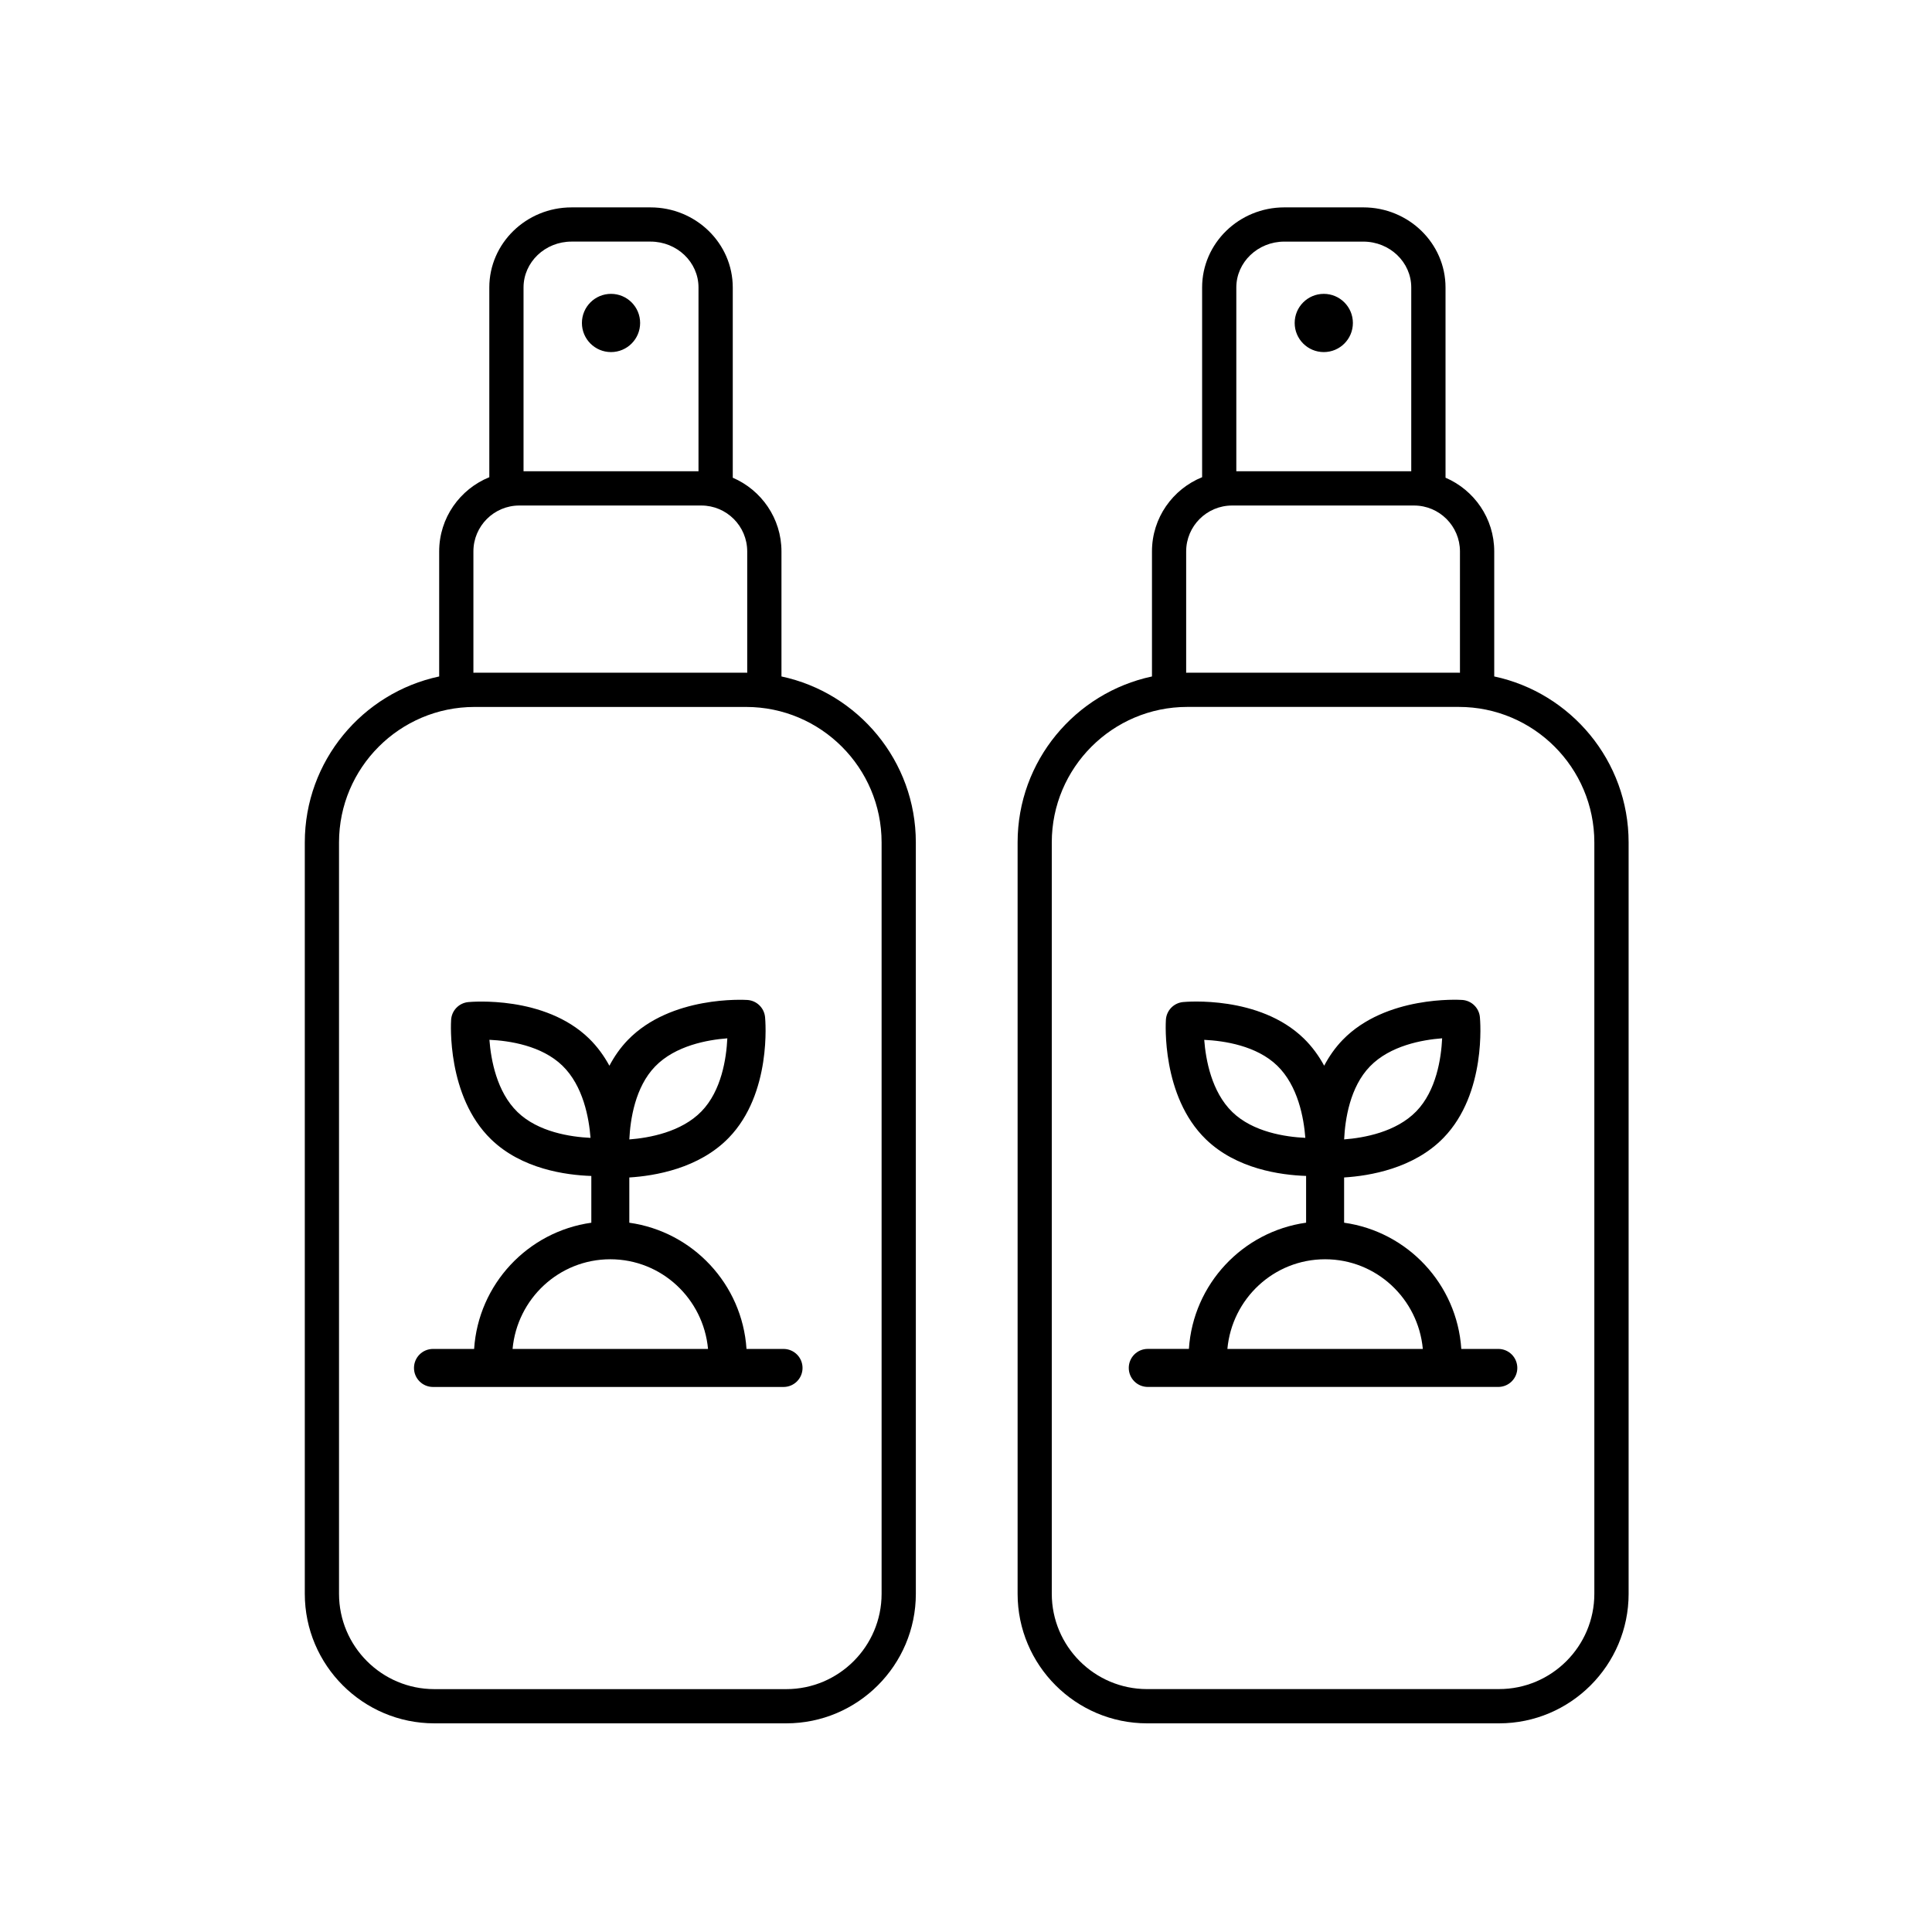
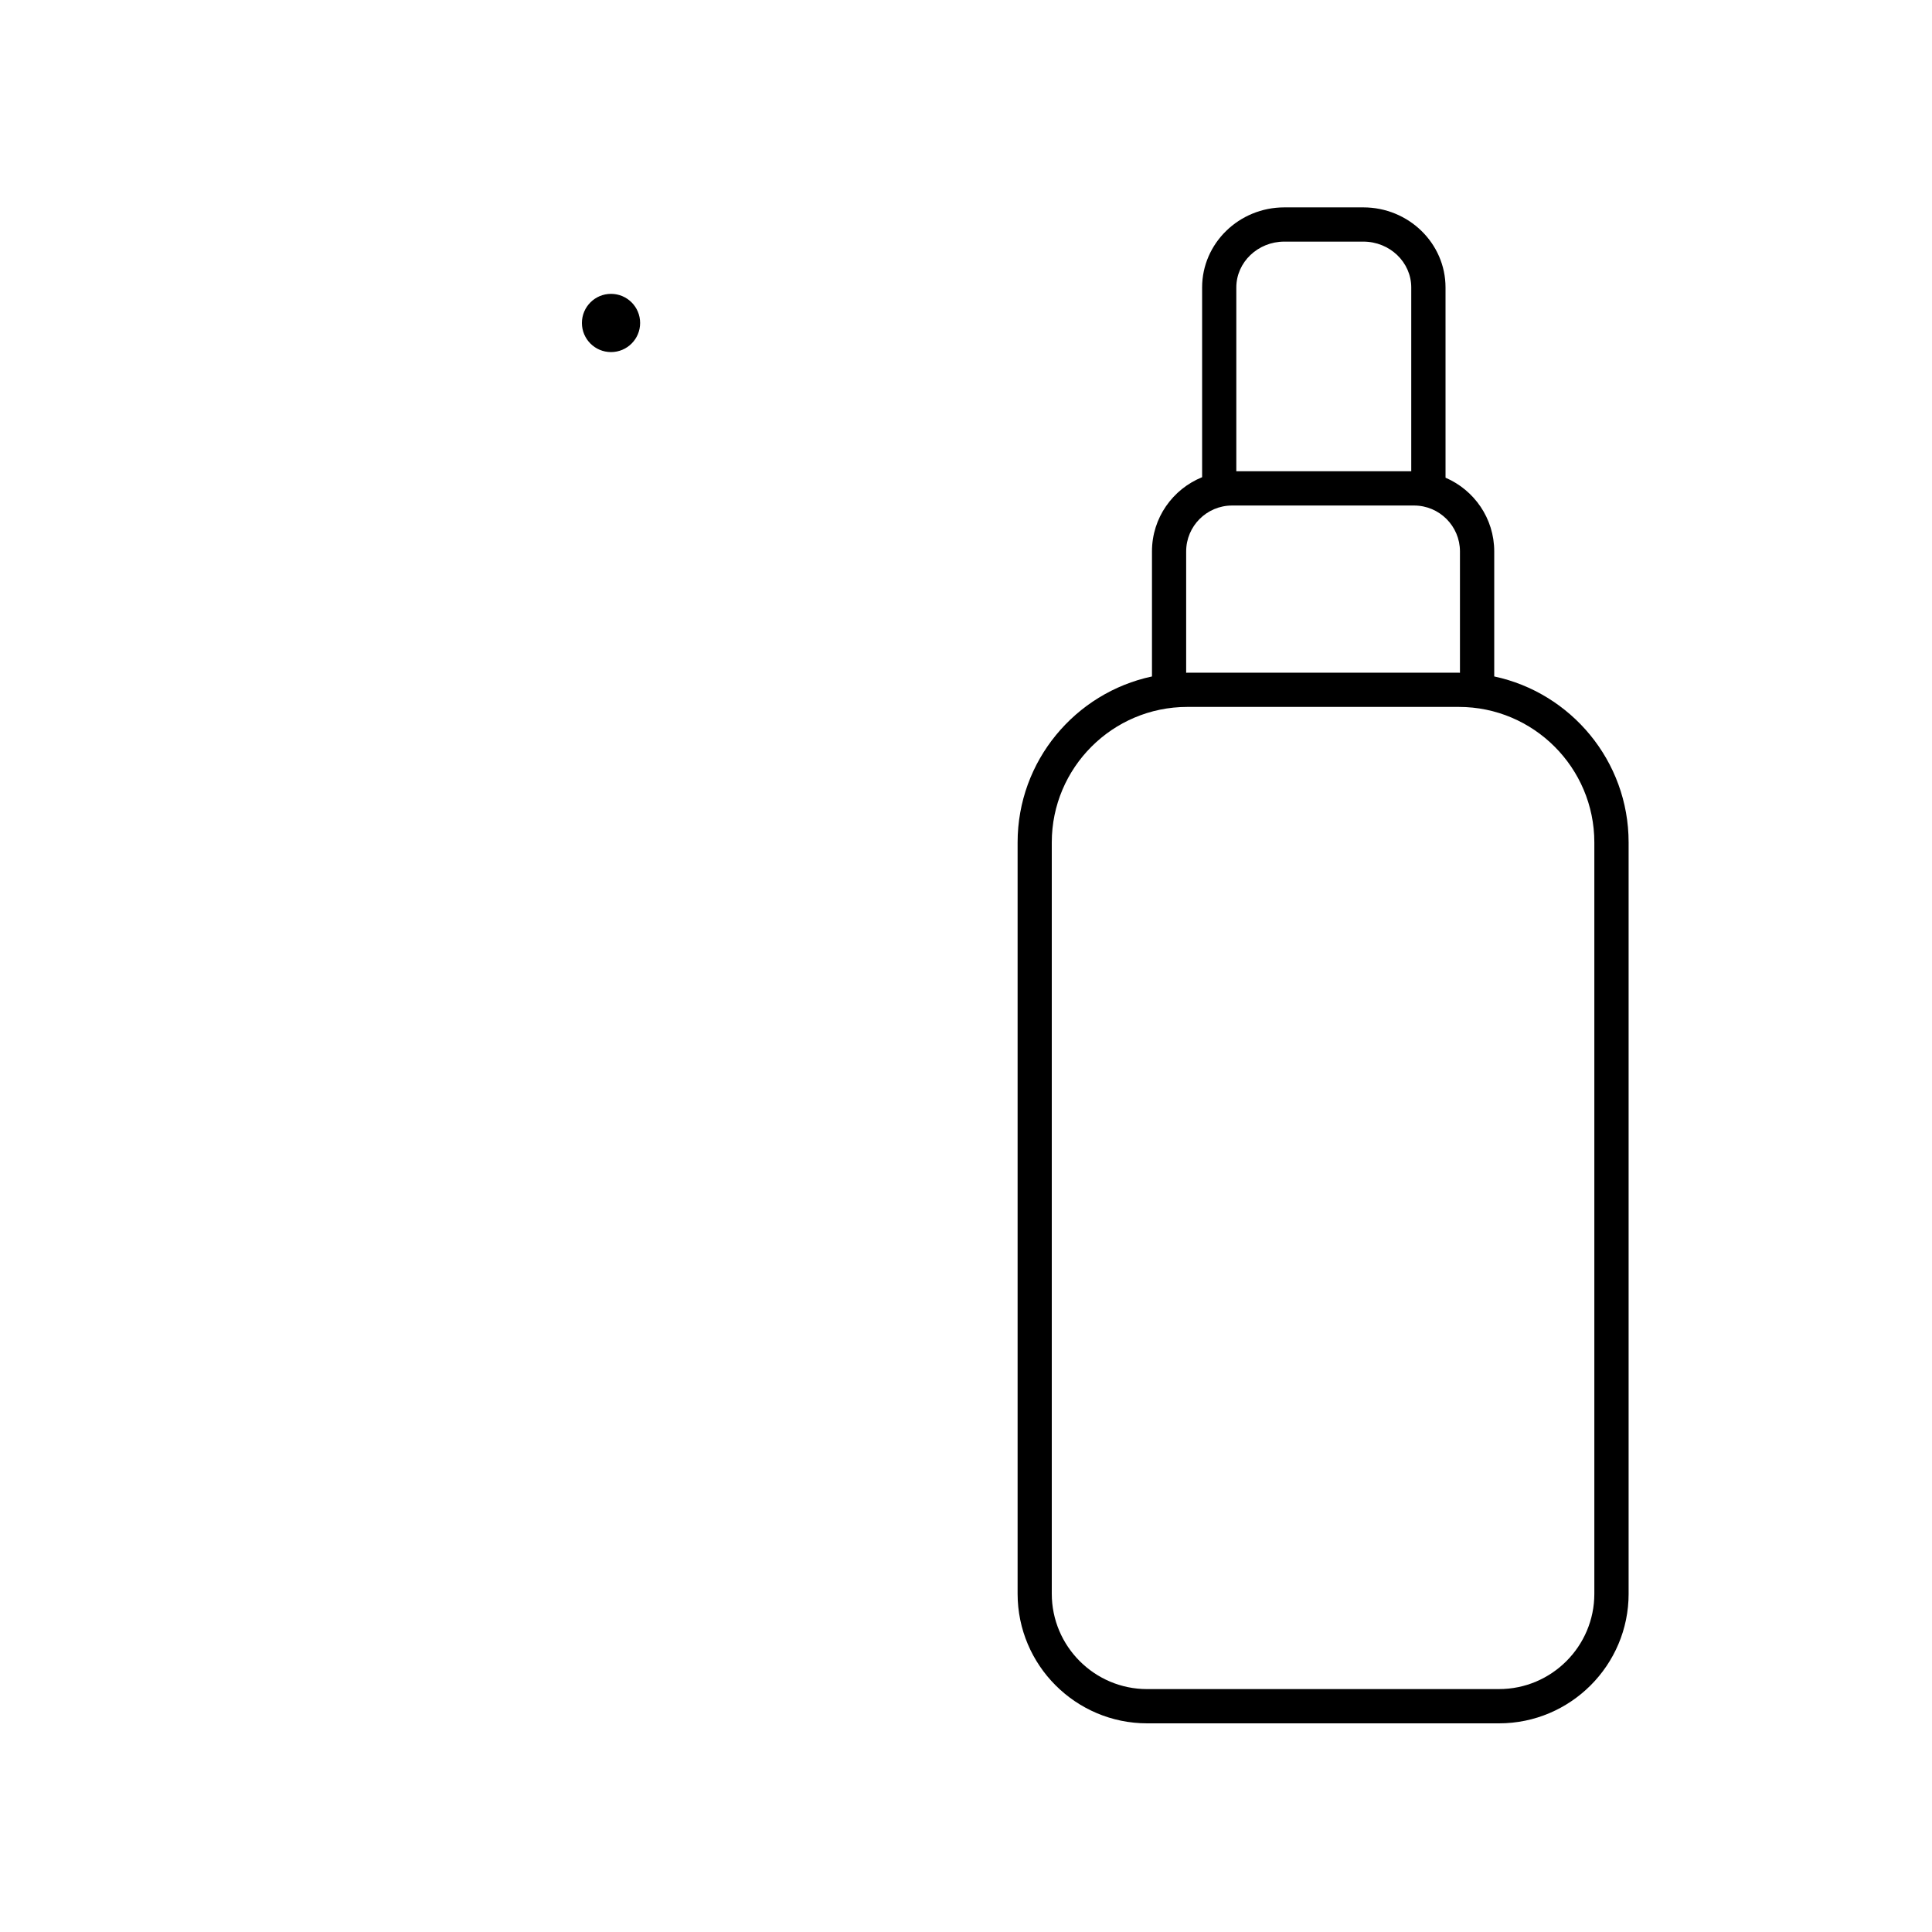
<svg xmlns="http://www.w3.org/2000/svg" fill="#000000" width="800px" height="800px" version="1.1" viewBox="144 144 512 512">
  <g>
-     <path d="m541.07 501.48h-9.812c-1.125-17.176-14.242-31.09-31.055-33.449v-11.992c6.75-0.418 18.445-2.359 26.355-10.516 11.422-11.766 9.707-31.16 9.629-31.977-0.23-2.457-2.215-4.387-4.684-4.551-0.812-0.055-20.254-1.188-31.68 10.586-2.023 2.086-3.621 4.422-4.902 6.84-1.406-2.578-3.176-5.059-5.422-7.238-11.766-11.43-31.156-9.703-31.98-9.629-2.453 0.238-4.383 2.215-4.543 4.684-0.055 0.82-1.184 20.258 10.586 31.68 8.113 7.875 19.793 9.488 26.57 9.715v12.391c-16.816 2.359-29.938 16.273-31.059 33.449h-10.898c-2.785 0-5.039 2.254-5.039 5.039s2.254 5.039 5.039 5.039h92.891c2.785 0 5.039-2.254 5.039-5.039-0.008-2.781-2.25-5.031-5.035-5.031zm-34.012-74.879c5.352-5.516 13.863-7.039 19.125-7.441-0.25 5.281-1.535 13.875-6.852 19.352-5.352 5.512-13.859 7.039-19.121 7.441 0.25-5.281 1.527-13.871 6.848-19.352zm-36.484 12.094c-5.512-5.352-7.039-13.863-7.441-19.125 5.281 0.25 13.875 1.535 19.352 6.852 5.512 5.352 7.039 13.863 7.441 19.121-5.281-0.25-13.875-1.531-19.352-6.848zm24.594 39.023c13.598 0 24.672 10.473 25.895 23.766l-51.793-0.004c1.219-13.289 12.297-23.762 25.898-23.762z" />
-     <path d="m310.4 419.59c-2.023 2.086-3.621 4.422-4.902 6.84-1.406-2.578-3.176-5.059-5.422-7.238-11.77-11.43-31.152-9.703-31.98-9.629-2.457 0.238-4.383 2.215-4.543 4.684-0.055 0.82-1.184 20.258 10.586 31.68 8.113 7.875 19.793 9.488 26.57 9.715v12.391c-16.816 2.359-29.938 16.273-31.059 33.449h-10.898c-2.785 0-5.039 2.254-5.039 5.039 0 2.785 2.254 5.039 5.039 5.039h92.891c2.785 0 5.039-2.254 5.039-5.039 0-2.785-2.254-5.039-5.039-5.039h-9.812c-1.125-17.176-14.242-31.09-31.055-33.449v-11.992c6.75-0.418 18.445-2.359 26.355-10.516 11.422-11.766 9.703-31.16 9.621-31.98-0.238-2.453-2.215-4.383-4.684-4.543-0.801-0.047-20.242-1.184-31.668 10.59zm-29.258 19.109c-5.516-5.352-7.043-13.879-7.441-19.141 5.269 0.242 13.836 1.512 19.352 6.867 5.512 5.352 7.039 13.863 7.441 19.121-5.281-0.25-13.875-1.531-19.352-6.848zm50.492 62.785h-51.797c1.219-13.289 12.297-23.766 25.902-23.766 13.598 0.004 24.672 10.477 25.895 23.766zm-1.734-62.965c-5.352 5.512-13.859 7.039-19.121 7.441 0.25-5.281 1.531-13.871 6.848-19.352 5.352-5.516 13.863-7.039 19.121-7.441-0.25 5.281-1.527 13.875-6.848 19.352z" />
-     <path d="m502.53 229.59c0 4.262-3.453 7.715-7.711 7.715-4.262 0-7.715-3.453-7.715-7.715 0-4.262 3.453-7.715 7.715-7.715 4.258 0 7.711 3.453 7.711 7.715" />
    <path d="m575.6 566.36v-199.11c0-21.59-15.297-39.66-35.613-43.984v-33.141c0-8.758-5.332-16.281-12.906-19.527l-0.004-50.422c0-11.699-9.773-21.219-21.785-21.219h-20.934c-12.012 0-21.785 9.523-21.785 21.219v50.289c-7.777 3.152-13.289 10.762-13.289 19.66v33.145c-20.32 4.324-35.609 22.395-35.609 43.984v199.11c0 18.938 15.406 34.34 34.336 34.34h93.262c18.922-0.004 34.328-15.41 34.328-34.348zm-91.25-358.33h20.934c7.012 0 12.711 5.445 12.711 12.148v48.715h-46.359v-48.715c0.004-6.695 5.707-12.148 12.715-12.148zm-26.004 82.098c0-6.707 5.457-12.16 12.168-12.16h48.23c6.707 0 12.16 5.457 12.16 12.16v32.164c-0.098 0-0.191-0.016-0.293-0.016h-71.969c-0.102 0-0.195 0.016-0.297 0.016zm82.914 301.5h-93.262c-13.934 0-25.266-11.336-25.266-25.27v-199.11c0-19.801 16.105-35.906 35.906-35.906h71.973c19.801 0 35.906 16.105 35.906 35.906v199.11c0.008 13.93-11.324 25.266-25.258 25.266z" />
    <path d="m313.64 229.59c0 4.262-3.453 7.715-7.715 7.715-4.258 0-7.711-3.453-7.711-7.715 0-4.262 3.453-7.715 7.711-7.715 4.262 0 7.715 3.453 7.715 7.715" />
-     <path d="m316.39 198.96h-20.93c-12.016 0-21.789 9.523-21.789 21.219v50.289c-7.773 3.152-13.285 10.766-13.285 19.66v33.141c-20.32 4.324-35.613 22.395-35.613 43.984v199.11c0 18.938 15.406 34.34 34.336 34.34h93.262c18.934 0 34.336-15.406 34.336-34.34l-0.004-199.11c0-21.59-15.289-39.66-35.609-43.984v-33.145c0-8.75-5.332-16.277-12.906-19.523v-50.422c-0.008-11.703-9.781-21.219-21.797-21.219zm-20.926 9.066h20.93c7.019 0 12.715 5.445 12.715 12.148v48.715h-46.367v-48.715c0.004-6.695 5.703-12.148 12.723-12.148zm82.168 159.23v199.11c0 13.934-11.332 25.27-25.266 25.27h-93.258c-13.934 0-25.266-11.336-25.266-25.27v-199.11c0-19.801 16.105-35.906 35.906-35.906h71.973c19.801-0.004 35.91 16.105 35.91 35.906zm-35.613-77.129v32.164c-0.102 0-0.195-0.016-0.297-0.016h-71.973c-0.098 0-0.191 0.016-0.293 0.016v-32.164c0-6.707 5.457-12.16 12.16-12.16h48.23c6.715-0.004 12.172 5.453 12.172 12.16z" />
  </g>
</svg>